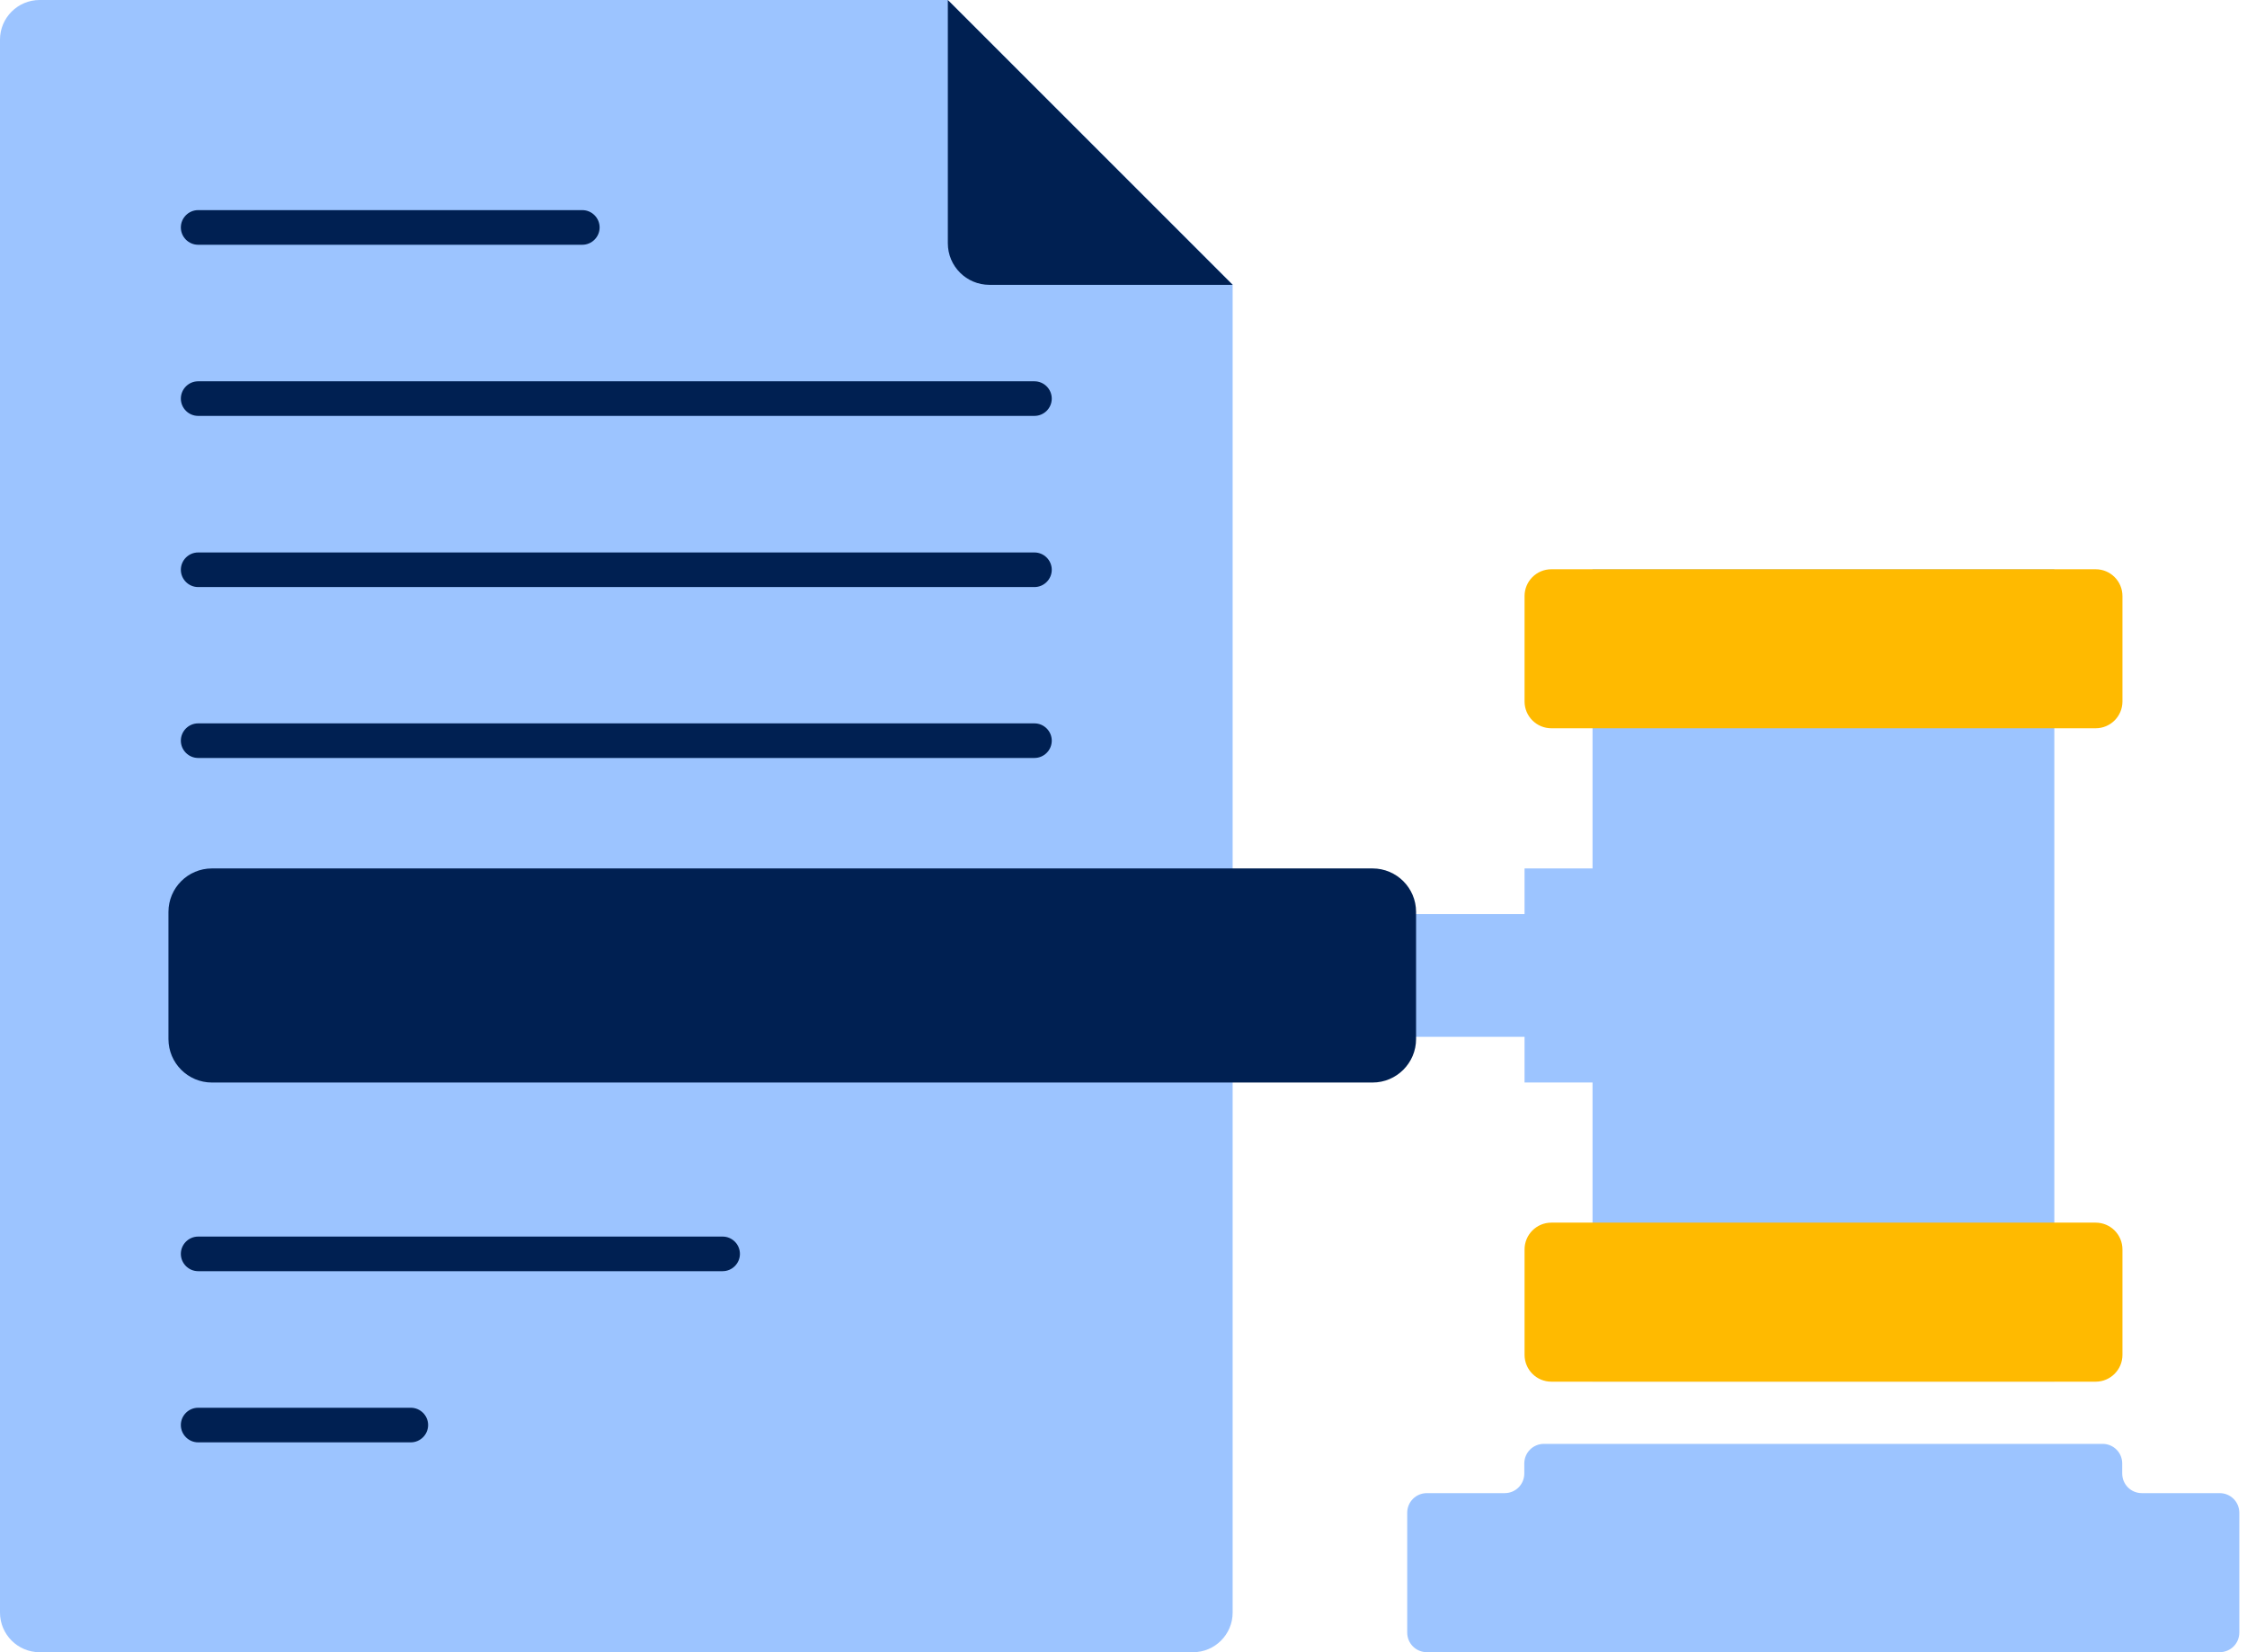
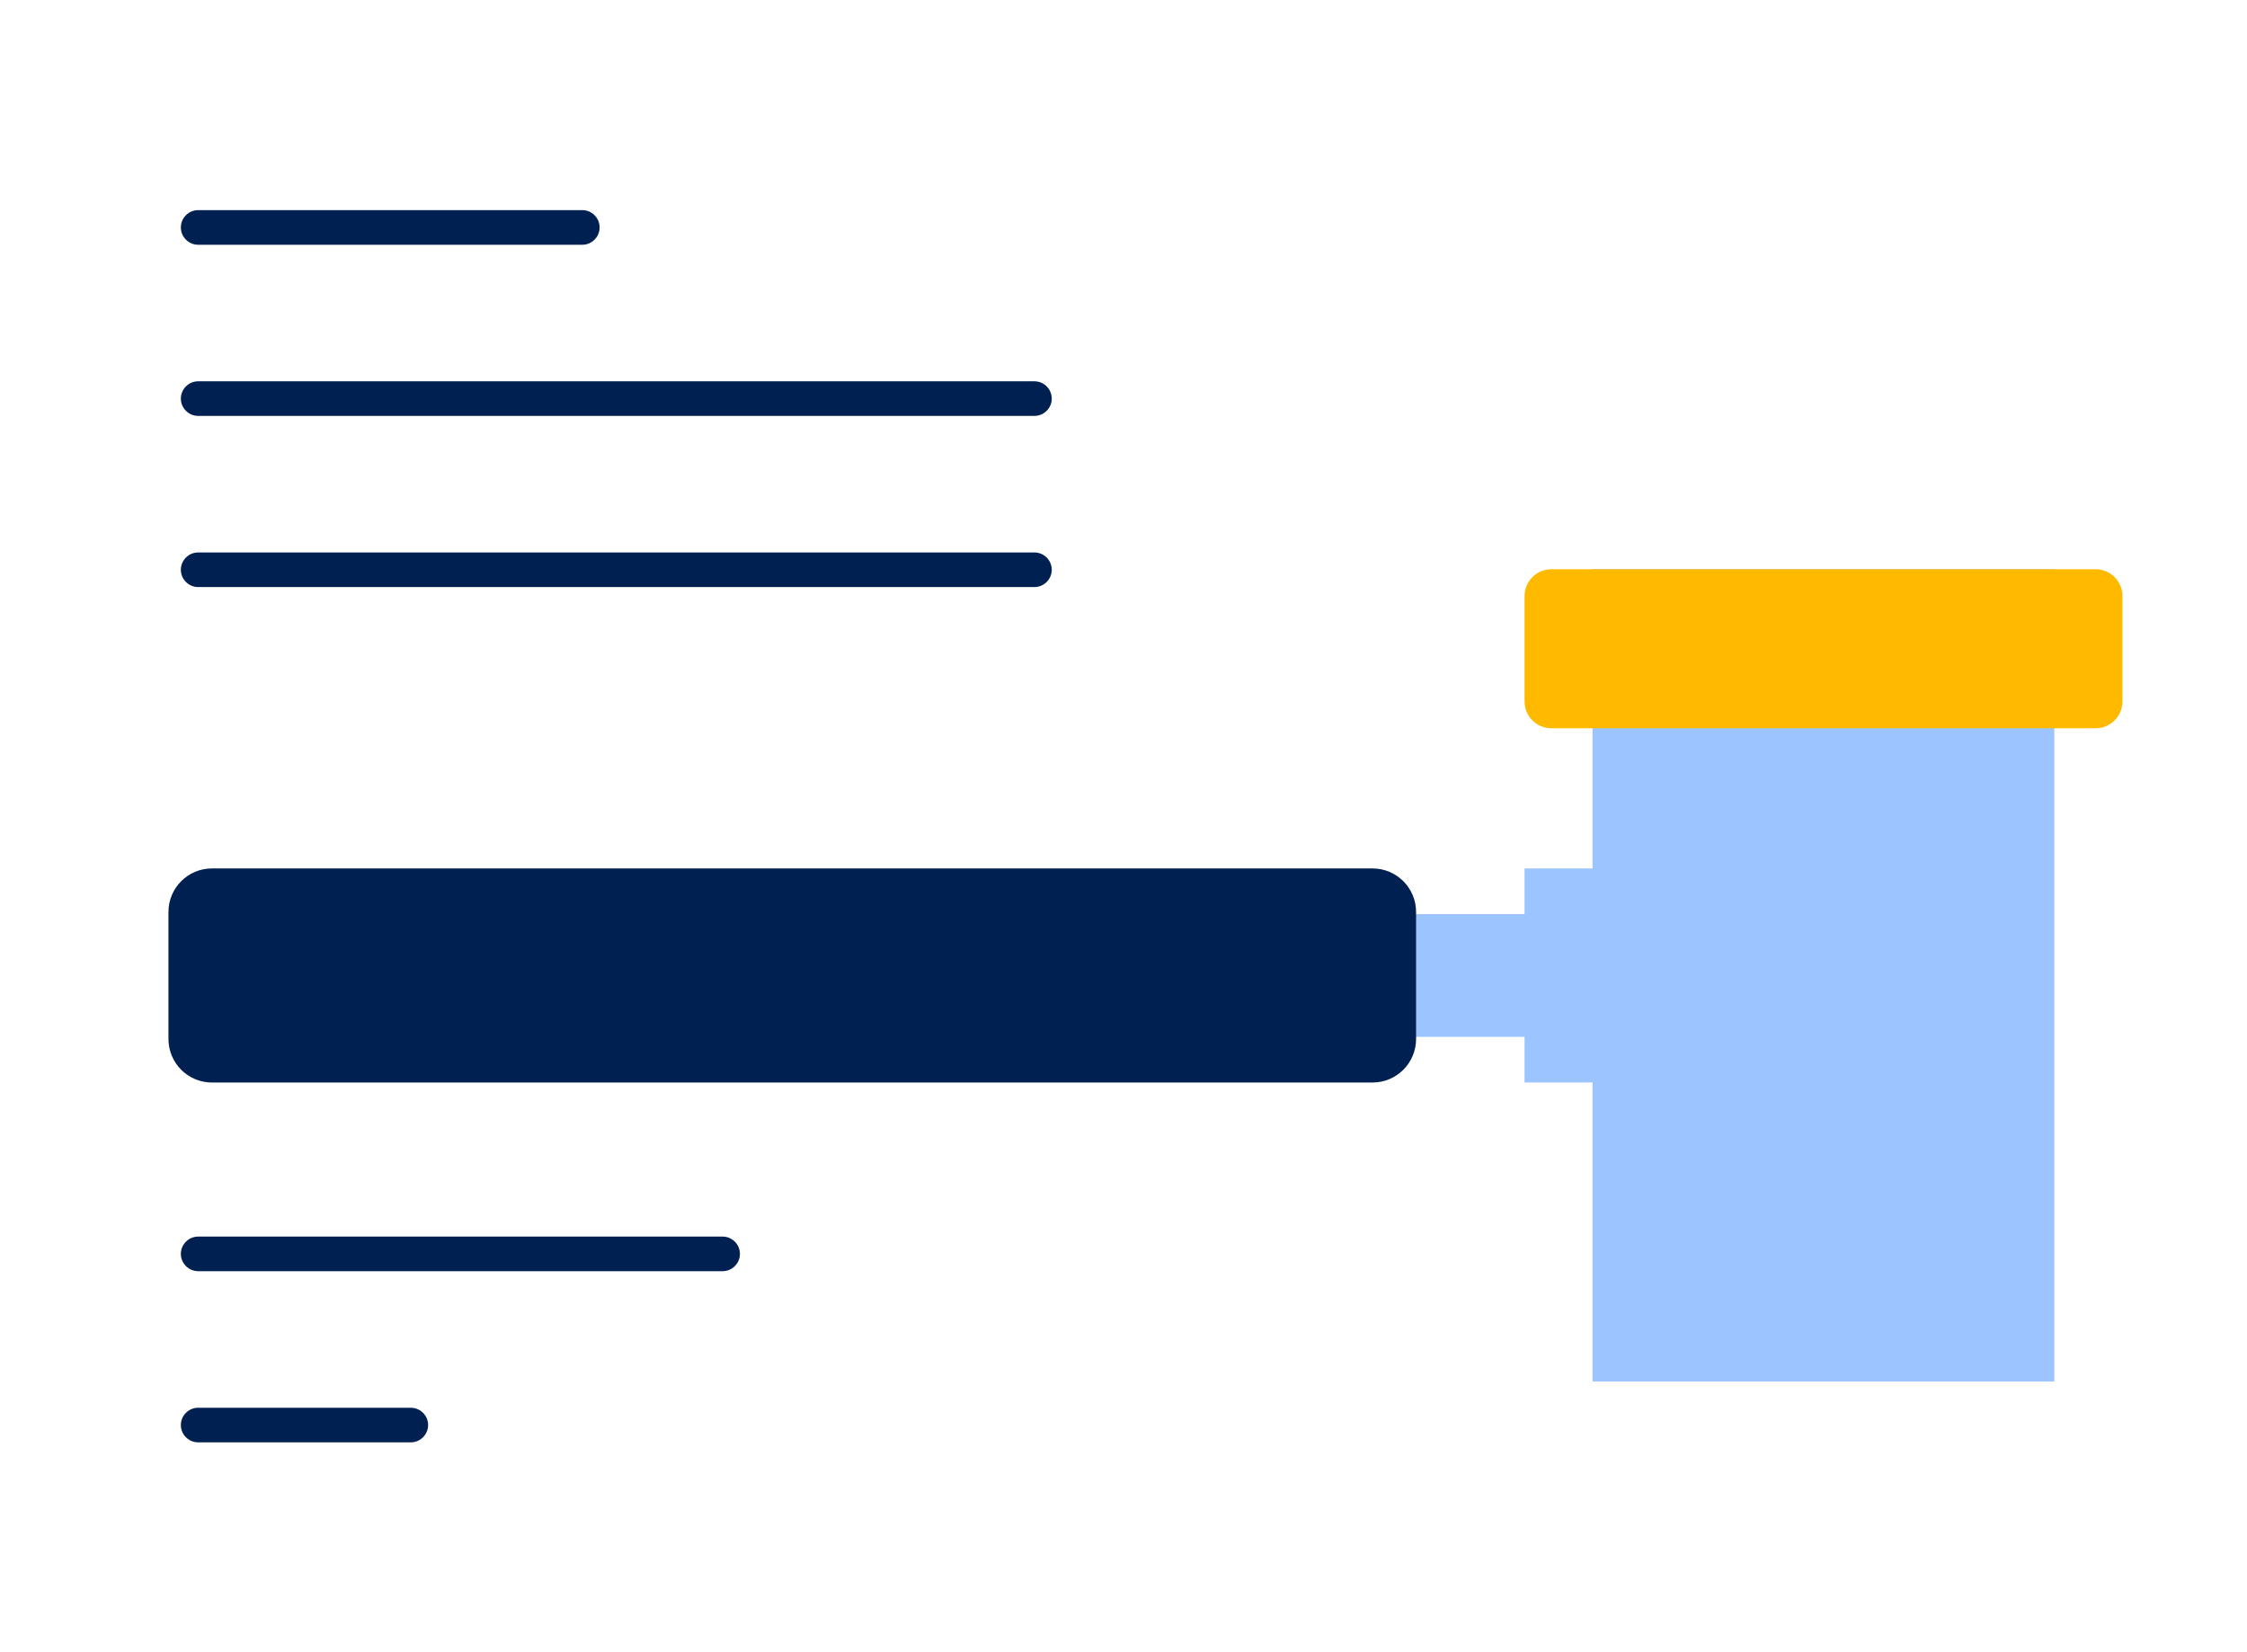
<svg xmlns="http://www.w3.org/2000/svg" width="68" height="50" viewBox="0 0 68 50" fill="none">
  <g clip-path="url(#clip0_6294_10278)">
-     <path d="M37.308 8.62L28.683 0H1.198C0.538 0 0 0.538 0 1.198V48.801C0 49.462 0.538 50 1.198 50H36.105C36.765 50 37.303 49.462 37.303 48.801V8.62H37.308Z" fill="#9CC4FF" />
-     <path d="M28.684 0V7.361C28.684 8.059 29.25 8.62 29.943 8.62H37.304L28.684 0Z" fill="#002052" />
    <path d="M17.622 7.407H5.996C5.709 7.407 5.473 7.171 5.473 6.883C5.473 6.595 5.709 6.359 5.996 6.359H17.622C17.91 6.359 18.146 6.595 18.146 6.883C18.146 7.171 17.91 7.407 17.622 7.407Z" fill="#002052" />
    <path d="M31.305 12.586H5.996C5.709 12.586 5.473 12.351 5.473 12.063C5.473 11.775 5.709 11.539 5.996 11.539H31.305C31.593 11.539 31.829 11.775 31.829 12.063C31.829 12.351 31.593 12.586 31.305 12.586Z" fill="#002052" />
    <path d="M31.305 17.766H5.996C5.709 17.766 5.473 17.53 5.473 17.242C5.473 16.955 5.709 16.719 5.996 16.719H31.305C31.593 16.719 31.829 16.955 31.829 17.242C31.829 17.53 31.593 17.766 31.305 17.766Z" fill="#002052" />
-     <path d="M31.305 22.938H5.996C5.709 22.938 5.473 22.702 5.473 22.414C5.473 22.127 5.709 21.891 5.996 21.891H31.305C31.593 21.891 31.829 22.127 31.829 22.414C31.829 22.702 31.593 22.938 31.305 22.938Z" fill="#002052" />
    <path d="M21.869 38.469H5.996C5.709 38.469 5.473 38.233 5.473 37.946C5.473 37.658 5.709 37.422 5.996 37.422H21.869C22.157 37.422 22.392 37.658 22.392 37.946C22.392 38.233 22.157 38.469 21.869 38.469Z" fill="#002052" />
    <path d="M12.432 43.649H5.996C5.709 43.649 5.473 43.413 5.473 43.125C5.473 42.837 5.709 42.602 5.996 42.602H12.432C12.72 42.602 12.956 42.837 12.956 43.125C12.956 43.413 12.72 43.649 12.432 43.649Z" fill="#002052" />
    <path d="M48.194 17.227V26.281H46.137V27.663H39.805V31.377H46.137V32.759H48.194V41.809H62.169V17.227H48.194Z" fill="#9CC4FF" />
    <path d="M63.42 17.227H46.948C46.5 17.227 46.137 17.59 46.137 18.038V21.228C46.137 21.676 46.5 22.039 46.948 22.039H63.42C63.868 22.039 64.231 21.676 64.231 21.228V18.038C64.231 17.59 63.868 17.227 63.42 17.227Z" fill="#FFBA00" />
-     <path d="M63.42 37H46.948C46.5 37 46.137 37.363 46.137 37.812V41.001C46.137 41.449 46.5 41.813 46.948 41.813H63.42C63.868 41.813 64.231 41.449 64.231 41.001V37.812C64.231 37.363 63.868 37 63.42 37Z" fill="#FFBA00" />
-     <path d="M64.224 44.592V44.29C64.224 43.959 63.96 43.695 63.63 43.695H46.724C46.394 43.695 46.129 43.959 46.129 44.29V44.592C46.129 44.922 45.865 45.186 45.535 45.186H43.18C42.85 45.186 42.586 45.45 42.586 45.781V49.404C42.586 49.735 42.85 49.999 43.18 49.999H67.173C67.503 49.999 67.768 49.735 67.768 49.404V45.781C67.768 45.45 67.503 45.186 67.173 45.186H64.819C64.488 45.186 64.224 44.922 64.224 44.592Z" fill="#9CC4FF" />
    <path d="M41.537 26.281H6.414C5.687 26.281 5.098 26.871 5.098 27.598V31.443C5.098 32.17 5.687 32.76 6.414 32.76H41.537C42.264 32.76 42.854 32.17 42.854 31.443V27.598C42.854 26.871 42.264 26.281 41.537 26.281Z" fill="#002052" />
  </g>
  <defs>
    <clipPath id="clip0_6294_10278">
      <rect width="67.774" height="50" fill="white" />
    </clipPath>
  </defs>
</svg>